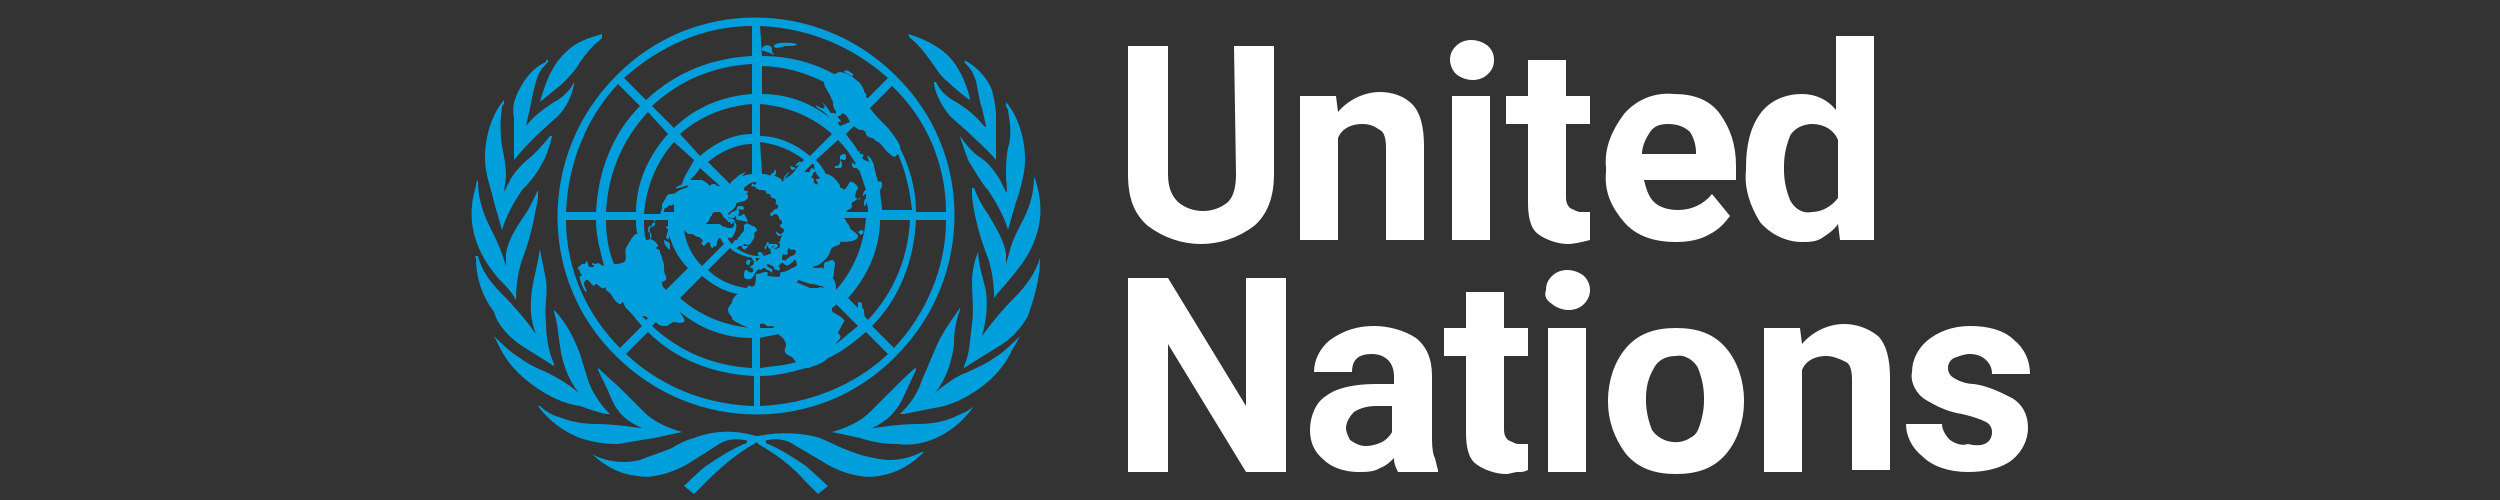
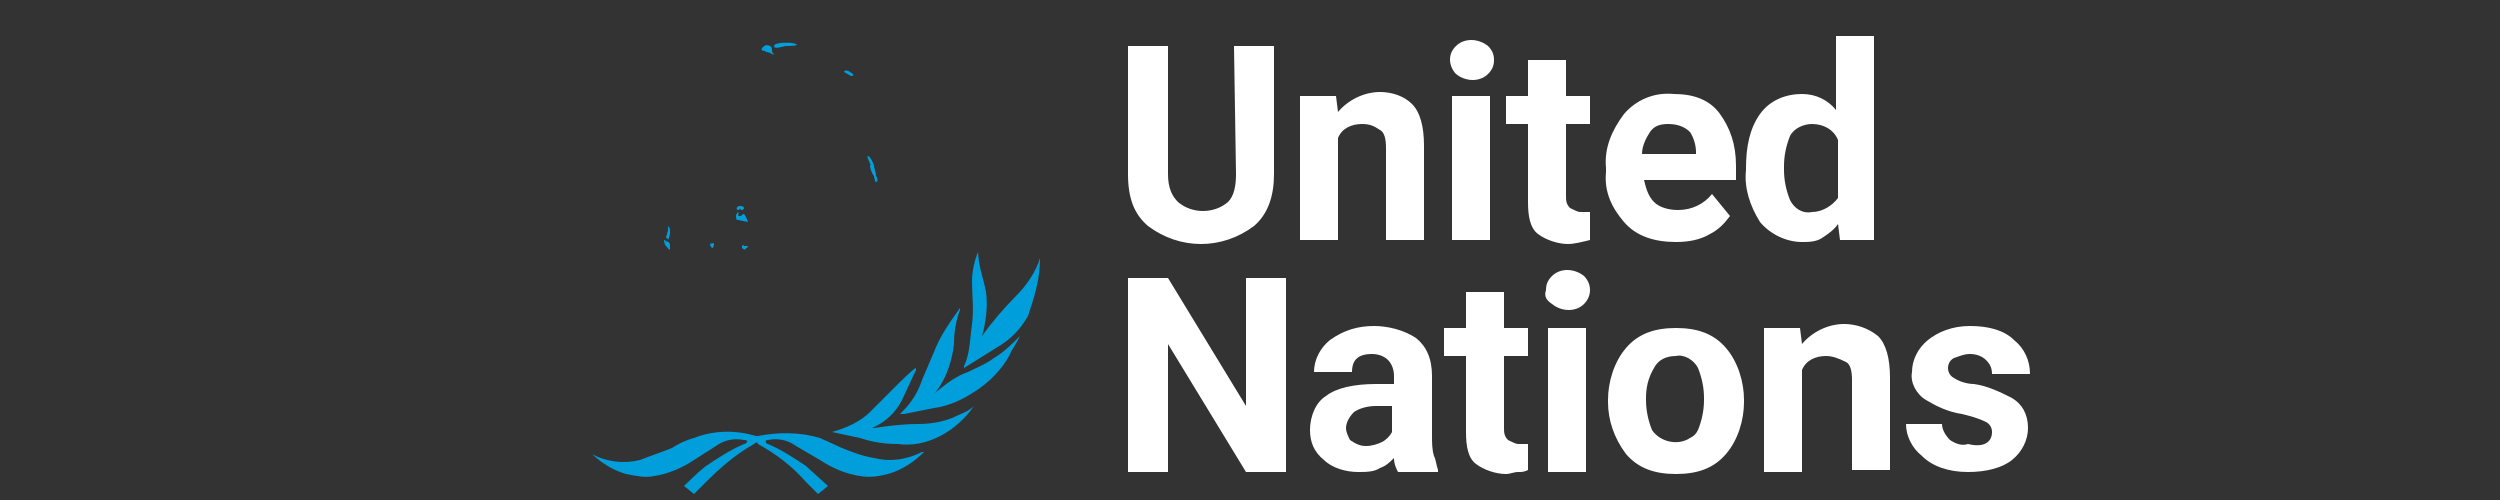
<svg xmlns="http://www.w3.org/2000/svg" version="1.1" id="Layer_1" x="0px" y="0px" viewBox="0 0 125 25" style="enable-background:new 0 0 125 25;" xml:space="preserve">
  <rect x="0" y="0" width="125" height="25" fill="#333333" stroke="none" />
  <style type="text/css">
	.st0{fill:#FFFFFF;}
	.st1{fill:#009EDB;}
</style>
  <path class="st0" d="M61.7,2.3h2v6.4c0,1.1-0.3,2-1,2.6c-1.6,1.2-3.7,1.2-5.3,0c-0.7-0.6-1-1.4-1-2.6V2.3h2v6.4  c0,0.7,0.2,1.1,0.5,1.4c0.7,0.6,1.8,0.6,2.5,0c0.3-0.3,0.4-0.8,0.4-1.4L61.7,2.3z M68.1,6.2c-0.5,0-1,0.2-1.2,0.7V12H65V4.8h1.8  l0.1,0.8c0.5-0.6,1.3-1,2.1-1c0.6,0,1.2,0.2,1.6,0.6c0.4,0.4,0.6,1.1,0.6,2.1V12h-1.9V7.4c0-0.5-0.1-0.8-0.3-0.9  C68.7,6.3,68.5,6.2,68.1,6.2 M72.5,3c0-0.3,0.1-0.5,0.3-0.7c0.4-0.4,1.1-0.4,1.6,0c0.2,0.2,0.3,0.4,0.3,0.7c0,0.3-0.1,0.5-0.3,0.7  c-0.4,0.4-1.1,0.4-1.6,0C72.6,3.5,72.5,3.2,72.5,3z M74.5,12h-1.9V4.8h1.9V12z M79.5,12c-0.4,0.1-0.8,0.2-1.1,0.2  c-0.5,0-1.1-0.2-1.5-0.5c-0.4-0.3-0.5-0.9-0.5-1.6V6.2h-1.1V4.8h1.1V3h1.9v1.8h1.2v1.4h-1.2v3.6c0,0.2,0,0.4,0.2,0.6  c0.2,0.1,0.4,0.2,0.5,0.2c0.1,0,0.2,0,0.3,0c0.1,0,0.2,0,0.2,0L79.5,12L79.5,12z M86.5,10.8c-0.3,0.4-0.6,0.7-1,0.9  c-0.5,0.3-1.1,0.4-1.7,0.4c-1.1,0-2-0.3-2.6-1c-0.6-0.7-1-1.5-0.9-2.5V8.4c-0.1-1,0.3-1.9,0.9-2.7c0.6-0.7,1.5-1.1,2.5-1  c1,0,1.8,0.3,2.3,1c0.5,0.7,0.8,1.5,0.8,2.6V9h-4.6c0.1,0.4,0.2,0.8,0.5,1.1c0.3,0.3,0.8,0.4,1.2,0.4c0.7,0,1.3-0.3,1.7-0.8  L86.5,10.8L86.5,10.8z M83.4,6.2c-0.4,0-0.7,0.1-0.9,0.4c-0.2,0.3-0.4,0.7-0.4,1.1h2.7V7.6c0-0.3-0.1-0.7-0.3-1  C84.2,6.3,83.8,6.2,83.4,6.2 M92,12l-0.1-0.8c-0.2,0.3-0.5,0.5-0.8,0.7c-0.3,0.2-0.7,0.2-1,0.2c-0.8,0-1.6-0.4-2.1-1  c-0.5-0.8-0.8-1.7-0.7-2.6V8.4c0-1.1,0.2-2,0.7-2.7c0.5-0.7,1.3-1,2.1-1c0.7,0,1.3,0.3,1.7,0.8V1.8h1.9V12H92z M89.2,8.5  c0,0.5,0.1,1,0.3,1.5c0.2,0.4,0.6,0.7,1.1,0.6c0.5,0,1-0.3,1.3-0.7V7c-0.2-0.5-0.7-0.8-1.3-0.8c-0.4,0-0.9,0.2-1.1,0.6  c-0.2,0.5-0.3,1-0.3,1.5V8.5z M64.3,13.9v9.7h-2l-3.9-6.4v6.4h-2v-9.7h2l3.9,6.4v-6.4H64.3z M69.9,23.6c-0.1-0.2-0.2-0.4-0.2-0.7  c-0.2,0.2-0.4,0.4-0.7,0.5c-0.3,0.2-0.7,0.2-1.1,0.2c-0.6,0-1.3-0.2-1.7-0.6c-0.5-0.4-0.7-0.9-0.7-1.5c0-0.7,0.3-1.4,0.8-1.7  c0.5-0.4,1.4-0.6,2.5-0.6h0.9v-0.4c0-0.3-0.1-0.6-0.3-0.8c-0.2-0.2-0.5-0.3-0.8-0.3c-0.7,0-1,0.3-1,0.9h-1.9c0-0.6,0.3-1.2,0.8-1.6  c0.7-0.5,1.4-0.7,2.2-0.7c0.7,0,1.5,0.2,2.1,0.6c0.5,0.4,0.8,1,0.8,1.9v3c0,0.3,0,0.7,0.1,1c0.1,0.2,0.1,0.4,0.2,0.7v0.1H69.9z   M68.3,22.3c0.3,0,0.6-0.1,0.8-0.2c0.2-0.1,0.4-0.3,0.5-0.5v-1.3h-0.8c-0.4,0-0.8,0.1-1.1,0.3c-0.2,0.2-0.4,0.5-0.4,0.8  c0,0.2,0.1,0.4,0.2,0.6C67.8,22.2,68,22.3,68.3,22.3z M76.4,23.5c-0.2,0.1-0.3,0.1-0.5,0.1c-0.2,0-0.4,0.1-0.6,0.1  c-0.5,0-1.1-0.2-1.5-0.5c-0.4-0.3-0.5-0.9-0.5-1.6v-3.8h-1.1v-1.4h1.1v-1.8h1.9v1.8h1.2v1.4h-1.2v3.6c0,0.2,0,0.4,0.2,0.6  c0.2,0.1,0.4,0.2,0.5,0.2c0.1,0,0.2,0,0.3,0c0.1,0,0.2,0,0.2,0L76.4,23.5L76.4,23.5z M77.3,14.5c0-0.3,0.1-0.5,0.3-0.7  c0.4-0.4,1.1-0.4,1.6,0c0.4,0.4,0.4,1,0,1.4c-0.4,0.4-1.1,0.4-1.6,0C77.3,15,77.2,14.8,77.3,14.5 M79.3,23.6h-1.9v-7.2h1.9V23.6z   M80.4,20.1v-0.1c0-0.9,0.3-1.9,0.9-2.6c0.6-0.7,1.4-1,2.5-1c1.1,0,1.9,0.3,2.5,1c0.6,0.7,0.9,1.7,0.9,2.6v0.1  c0,0.9-0.3,1.9-0.9,2.6c-0.6,0.7-1.4,1-2.5,1c-1.1,0-1.9-0.3-2.5-1C80.7,21.9,80.4,21,80.4,20.1z M82.3,19.9V20c0,0.5,0.1,1,0.3,1.5  c0.4,0.6,1.3,0.8,1.9,0.4c0.2-0.1,0.3-0.2,0.4-0.4c0.2-0.5,0.3-1,0.3-1.5v-0.1c0-0.5-0.1-1-0.3-1.5c-0.2-0.4-0.7-0.7-1.1-0.6  c-0.5,0-0.9,0.2-1.1,0.6C82.4,18.9,82.3,19.4,82.3,19.9 M91.3,17.8c-0.5,0-1,0.2-1.2,0.7v5.1h-1.9v-7.2H90l0.1,0.8  c0.5-0.6,1.3-1,2.1-1c0.6,0,1.2,0.2,1.7,0.6c0.4,0.4,0.6,1.1,0.6,2.1v4.6h-1.9V19c0-0.5-0.1-0.8-0.3-0.9  C91.9,17.9,91.6,17.8,91.3,17.8 M99.6,21.6c0-0.2-0.1-0.4-0.3-0.5c-0.4-0.2-0.8-0.3-1.2-0.4c-0.7-0.1-1.3-0.4-1.8-0.7  c-0.5-0.3-0.8-0.9-0.7-1.4c0-0.6,0.3-1.2,0.8-1.6c0.5-0.4,1.2-0.7,2.1-0.7c0.9,0,1.7,0.2,2.2,0.7c0.5,0.4,0.8,1,0.8,1.7h-1.9  c0-0.3-0.1-0.5-0.3-0.7c-0.2-0.2-0.5-0.3-0.8-0.3c-0.3,0-0.5,0.1-0.8,0.2c-0.2,0.1-0.3,0.3-0.3,0.5c0,0.2,0.1,0.4,0.3,0.5  c0.3,0.2,0.7,0.3,1,0.3c0.7,0.1,1.3,0.4,1.9,0.7c0.5,0.3,0.8,0.8,0.8,1.5c0,0.6-0.3,1.2-0.8,1.6c-0.5,0.4-1.3,0.6-2.2,0.6  c-1,0-1.8-0.3-2.3-0.8c-0.5-0.4-0.8-1-0.8-1.6h1.8c0,0.3,0.2,0.6,0.4,0.8c0.3,0.2,0.6,0.3,0.9,0.2C99.2,22.4,99.6,22.1,99.6,21.6" />
  <path class="st1" d="M46.1,22.6c-0.8,0.4-1.6,0.5-2.4,0.3c-0.6-0.1-1.1-0.3-1.6-0.5l-1.1-0.5c-1-0.3-2.1-0.3-3.1-0.1h-0.1  c-1-0.3-2.1-0.3-3.1,0.1c-0.4,0.1-0.8,0.3-1.1,0.5c-0.5,0.2-1.1,0.4-1.6,0.6c-0.8,0.2-1.7,0.1-2.4-0.3l-0.1-0.1c0,0,0,0,0,0  c0.5,0.5,1.1,0.9,1.8,1.1c0.5,0.1,1,0.2,1.4,0.1c0.7-0.1,1.4-0.4,2-0.8l1.1-0.7c0.4-0.3,0.9-0.4,1.4-0.3c0.3,0,0.1,0.2,0,0.2  c-0.7,0.3-1.3,0.7-1.9,1.1c-0.4,0.3-1.1,1-1.1,1l0.5,0.4l0.6-0.6c0.7-0.7,1.5-1.4,2.4-1.9c0.1-0.1,0.2-0.1,0.2,0  c0.9,0.5,1.7,1.1,2.4,1.9l0.6,0.6l0.5-0.4l-1.1-1c-0.6-0.4-1.2-0.8-1.9-1.1c-0.1,0-0.2-0.2,0-0.2c0.5-0.1,1,0,1.4,0.3L41,23  c0.6,0.4,1.3,0.7,2,0.8c0.5,0.1,1,0,1.4-0.1c0.7-0.2,1.3-0.6,1.8-1.1c0,0,0,0-0.1,0L46.1,22.6 M48.7,20.3c-0.3,0.3-0.7,0.4-1.1,0.6  c-0.5,0.2-1.1,0.3-1.7,0.3c-0.8,0-1.5,0.1-2.2,0.2c-0.1,0-0.1,0-0.1,0c0.7-0.3,1.2-0.8,1.5-1.4l0.7-1.5v-0.1c-0.1,0-0.8,0.7-1.1,1  l-1.2,1.2c-0.5,0.5-1.2,0.8-1.9,1h0l0,0l1.4,0.3c0.6,0.2,1.2,0.3,1.9,0.3C46.3,22.4,47.8,21.6,48.7,20.3  C48.7,20.3,48.7,20.3,48.7,20.3 M51,16.8c-0.4,0.4-0.8,0.8-1.3,1.1c-0.4,0.3-0.9,0.5-1.3,0.7c-0.6,0.2-1.1,0.6-1.6,1l-0.1,0.1  c0,0,0,0,0,0c0,0,0.8-0.8,1-2.5c0-0.6,0.1-1.2,0.3-1.7v-0.1c-0.5,0.7-1,1.4-1.3,2.2L46.1,19c-0.2,0.6-0.5,1.1-1,1.6l-0.1,0.1v0  c0.1,0,0.1,0,0.2,0l1.5-0.3c0.8-0.1,1.6-0.5,2.3-1c0.7-0.5,1.3-1.2,1.6-1.9C50.8,17.2,50.9,17,51,16.8C51,16.8,51,16.8,51,16.8   M52,12.9c-0.2,0.7-0.7,1.4-1.2,1.9c-0.6,0.6-1.2,1.3-1.7,2c0,0-0.1,0,0,0c0.2-0.7,0.3-1.5,0.2-2.2c-0.1-0.6-0.4-1.3-0.4-2.1l0,0  c0,0,0,0.1,0,0.1c-0.2,0.5-0.3,1-0.3,1.5c0,0.6,0.1,1.4,0,2.1c-0.1,0.7-0.1,1.5-0.4,2.1v0.1l1.6-1c0.7-0.4,1.2-0.9,1.6-1.6  C51.7,14.9,52,14,52,12.9L52,12.9C52,12.9,52,12.9,52,12.9" />
-   <path class="st1" d="M50.3,13.3C50.3,13.3,50.3,13.3,50.3,13.3c0-0.2,0-0.4,0-0.6c-0.1-0.7-0.5-1.3-0.9-2c-0.3-0.4-0.5-0.8-0.7-1.3  c0,0,0,0-0.1,0c0,0.1,0,0.3,0,0.4c0.1,1,0.4,2.1,0.8,3.1c0.2,0.6,0.3,1.3,0.3,1.9c0,0,0,0.1,0,0.1c0.2-0.3,0.7-0.8,1-1.2  c0.3-0.4,1.9-2.1,1.1-4.6c0-0.1-0.1-0.2-0.1-0.3l0,0c0,1.8-0.9,2.5-1.2,3.7C50.4,12.9,50.3,13.1,50.3,13.3z M50.3,9.6l-0.2-0.4L50,9  c-0.3-0.5-0.6-0.9-1.1-1.2c-0.4-0.3-0.7-0.7-0.9-1H48c0,0.1,0.3,0.9,0.4,1.2c0.3,0.5,0.6,1,0.9,1.4l0.1,0.1c0.4,0.6,0.8,1.3,1,2  c0,0,0,0,0,0l0.4-1.4c0.2-0.5,0.3-1,0.4-1.5c0.2-1.2-0.2-2.7-0.9-3.5c0,0,0,0,0,0.1l0,0.1l0.1,0.2c0.1,0.6,0.2,1.3,0,1.9  c-0.1,0.5-0.1,1-0.1,1.5C50.3,9,50.4,9.7,50.3,9.6C50.4,9.7,50.4,9.7,50.3,9.6 M48.2,3.1c0.2,0.2,0.4,0.4,0.5,0.7  c0.2,0.4,0.2,1.1,0.4,1.6l0.2,0.9c0,0,0,0.1-0.1,0c-0.4-0.5-0.9-0.9-1.4-1.2c-0.4-0.2-0.7-0.5-0.9-0.8l-0.1-0.2c0,0,0,0-0.1,0v0.1  c0.1,0.6,0.4,1.1,0.8,1.6c0.3,0.3,0.7,0.6,1,0.9c0.4,0.4,0.9,0.8,1.3,1.3c0,0,0,0,0,0V7.5l0-1.3V5.8c0-0.4-0.1-0.9-0.2-1.3  c-0.3-0.7-0.8-1.2-1.4-1.5C48.3,3.1,48.2,3.1,48.2,3.1C48.2,3,48.2,3.1,48.2,3.1 M45.5,1.9c0.4,0.3,0.7,0.7,1,1.1  c0.3,0.4,0.5,0.8,0.9,1.1c0.2,0.2,0.9,0.8,1.1,0.9c0-0.2-0.4-1.7-1.3-2.4c-0.5-0.4-1.1-0.7-1.8-0.9L45.5,1.9L45.5,1.9 M30.9,22.2  c0.6-0.1,1.2-0.2,1.8-0.3l1.4-0.3h0c0,0,0,0,0,0h0c-0.7-0.2-1.4-0.5-1.9-1l-1.2-1.2l-1.1-1v0.1c0.1,0.2,0.5,1,0.7,1.5  c0.3,0.7,0.8,1.1,1.5,1.4c0,0,0,0-0.1,0c-0.7-0.1-1.5-0.2-2.2-0.2c-0.6,0-1.2-0.1-1.7-0.3c-0.4-0.1-0.8-0.3-1.1-0.6h-0.1  c0.5,0.7,1.3,1.3,2.1,1.6C29.6,22.1,30.2,22.2,30.9,22.2 M30.3,20.7c0.1,0,0.1,0,0.2,0v0l-0.1-0.1c-0.4-0.4-0.8-1-1-1.6L29,17.7  c-0.3-0.8-0.7-1.6-1.3-2.2v0.1c0.2,0.6,0.2,1.1,0.3,1.7c0.2,1.6,1,2.4,1,2.4c0,0,0,0.1,0,0l-0.1-0.1c-0.5-0.4-1-0.7-1.6-1  c-0.5-0.2-0.9-0.4-1.3-0.7c-0.5-0.3-0.9-0.7-1.3-1.1h0c0.1,0.2,0.2,0.4,0.3,0.6c0.4,0.8,1,1.4,1.7,1.9c0.7,0.5,1.5,0.9,2.3,1  C29.3,20.4,29.8,20.6,30.3,20.7 M26.1,17.3l1.6,1c0,0,0,0,0-0.1c-0.3-0.7-0.4-1.4-0.4-2.1c-0.1-0.7,0.1-1.4,0-2.1  c-0.1-0.5-0.2-1-0.3-1.5c0,0,0-0.1,0-0.1l0,0c-0.1,0.8-0.3,1.4-0.4,2.1c-0.1,0.7-0.1,1.5,0.2,2.2c0,0,0,0.1,0,0  c-0.5-0.7-1.1-1.4-1.7-2c-0.5-0.5-1-1.1-1.2-1.9c0,0,0,0-0.1,0s0,0.1,0,0.1c0,1,0.3,1.9,0.9,2.7C24.9,16.3,25.5,16.9,26.1,17.3   M25.8,15C25.8,15,25.8,14.9,25.8,15c0-0.7,0.1-1.4,0.3-2c0.4-1,0.6-2,0.8-3.1c0-0.1,0-0.4,0-0.4c0,0,0,0,0,0  c-0.2,0.4-0.4,0.9-0.7,1.3c-0.4,0.6-0.8,1.2-0.9,1.9c0,0.2,0,0.4,0,0.6c0,0,0,0,0,0v0l-0.2-0.6c-0.4-1.2-1.2-2-1.2-3.7l0,0  c-0.1,0.1-0.1,0.2-0.1,0.3c-0.8,2.5,0.8,4.2,1.1,4.6C25.2,14.2,25.6,14.6,25.8,15 M24.7,10.1l0.4,1.4c0,0,0,0,0,0  c0.2-0.7,0.6-1.4,1-2l0.1-0.1C26.7,8.9,27,8.4,27.2,8c0.2-0.4,0.4-1.1,0.4-1.2h-0.1c-0.3,0.4-0.6,0.7-0.9,1  c-0.4,0.3-0.8,0.7-1.1,1.2c0,0.1-0.1,0.2-0.1,0.2l-0.2,0.4c0,0,0,0.1,0,0c0-0.1,0.1-0.7,0.1-0.8c0-0.5-0.1-1-0.2-1.5  c-0.1-0.7-0.1-1.3,0-1.9c0-0.1,0-0.1,0.1-0.2c0,0,0-0.1,0-0.1s0,0,0-0.1c-0.7,0.8-1.1,2.3-0.9,3.5C24.4,9.1,24.6,9.6,24.7,10.1   M25.7,6.3l0,1.3v0.4h0c0.4-0.5,0.8-0.9,1.2-1.3l1-0.9c0.4-0.4,0.7-1,0.8-1.6V4.1h0l-0.1,0.2c-0.2,0.3-0.5,0.6-0.9,0.8  c-0.6,0.4-1,0.7-1.4,1.2c0,0-0.1,0,0,0l0.2-0.9c0.1-0.5,0.2-1.1,0.4-1.6c0.1-0.3,0.3-0.5,0.5-0.7V3c-0.1,0-0.1,0-0.1,0.1  c-0.7,0.3-1.1,0.9-1.4,1.5c-0.2,0.4-0.3,0.8-0.2,1.3L25.7,6.3 M27,5.1l1.1-0.9c0.3-0.3,0.7-0.7,0.9-1.1c0.3-0.4,0.6-0.8,1-1.1  l0.1-0.1V1.7c-0.7,0.2-1.3,0.4-1.8,0.9C27.4,3.4,27.1,4.8,27,5.1 M37.5,13.1c0.1-0.1-0.1-0.2-0.2,0C37.3,13.3,37.5,13.3,37.5,13.1z   M39.5,8.6c-0.1,0-0.4,0.3-0.3,0.4C39.3,8.8,39.4,8.7,39.5,8.6z M39.6,8.5c0.1,0,0.2-0.1,0.2-0.1c0,0-0.3-0.1-0.3-0.1  C39.5,8.4,39.6,8.5,39.6,8.5 M43.1,11.7c0.1,0,0.1-0.2,0-0.2c-0.1,0-0.2,0.1-0.2,0.1C43,11.7,43,11.8,43.1,11.7z M41.8,8.3  c-0.1,0-0.1,0.1,0,0.1c0.1,0,0.1,0,0.2,0c0.1,0,0.1-0.1,0.1-0.2S42,8,42,8c0.1-0.1,0.1,0,0.2,0c0.1,0,0.1-0.1,0.1-0.1  c0-0.1,0-0.2-0.1-0.2S42,7.8,42,7.8c0,0.1,0,0.1,0,0.2C42,8.1,42,8.3,41.8,8.3z" />
  <path class="st1" d="M43.5,8.3c0,0.1,0.1,0.4,0.2,0.5c0,0.1,0.1,0.4,0.1,0.3c0.1,0,0.1-0.2,0-0.3c0-0.2-0.1-0.4-0.1-0.5  c0-0.1-0.2-0.5-0.3-0.5c-0.1,0,0.1,0.3,0.1,0.4C43.6,8.3,43.5,8.2,43.5,8.3 M42.6,3.8c0.1,0,0.1-0.1-0.1-0.2c-0.1-0.1-0.3-0.1-0.3,0  C42.4,3.7,42.5,3.8,42.6,3.8 M38.7,2.7c-0.2-0.1,0-0.3-0.2-0.4c-0.2-0.1-0.3,0-0.4,0.1c-0.1,0.2,0.2,0.1,0.2,0.2  C38.5,2.6,38.7,2.8,38.7,2.7C38.8,2.8,38.7,2.7,38.7,2.7 M39.8,2.2c-0.2-0.1-1.1-0.1-1.1,0.1c0,0.2,0.5,0,0.6,0S40,2.3,39.8,2.2z   M37.4,12.3c-0.1,0-0.1,0-0.2,0c0-0.1-0.1,0-0.1,0c0,0,0,0.1,0,0.1c0.1,0.1,0.2,0.1,0.2,0C37.4,12.4,37.4,12.3,37.4,12.3z   M36.9,10.5c0.1,0,0.1-0.1,0.1-0.1s0,0.1,0.1,0.1c0.1,0,0.2-0.2-0.1-0.2C36.8,10.3,36.8,10.5,36.9,10.5z M37.2,10.7  c-0.1,0-0.1,0.1-0.2,0.1c-0.2,0,0-0.1-0.1-0.2c0,0-0.1,0.1-0.1,0.2c0,0.1,0,0.2,0.1,0.2l0.5,0.1C37.4,11.1,37.3,10.8,37.2,10.7   M35.6,12.4c0.1,0,0.1-0.2,0.1-0.2c0-0.1-0.2,0-0.2,0C35.5,12.3,35.6,12.4,35.6,12.4z M33.5,12.4c0-0.1,0-0.3-0.1-0.3  c-0.1-0.1-0.1,0-0.1,0c0,0,0-0.1-0.1-0.1c0,0,0,0.2,0.1,0.3C33.4,12.4,33.5,12.6,33.5,12.4z M33.4,12c0.1-0.2,0.1-0.3,0.1-0.5  c0-0.1-0.1-0.2-0.1-0.2c0,0,0,0.1,0,0.2c0,0.1-0.1,0.3-0.1,0.4C33.4,11.9,33.4,12,33.4,12z" />
-   <path class="st1" d="M30.8,17.8c3.9,3.9,10.2,3.9,14,0c3.9-3.9,3.9-10.2,0-14c-3.9-3.9-10.2-3.9-14,0C26.9,7.7,26.9,14,30.8,17.8z   M28.3,11h1.5c0,0.8,0.2,1.5,0.4,2.3c-0.1,0-0.2-0.1-0.2-0.1c-0.1-0.1-0.2,0-0.2,0c-0.1,0-0.2-0.1-0.2,0c0,0.1,0.1,0,0.1,0.1  c0,0.1-0.3,0.1-0.3-0.1c0-0.1-0.1-0.2-0.1-0.1c0,0.1-0.1,0.1-0.2,0.1c0,0-0.1,0.1-0.1,0.1s-0.1,0-0.1,0.1c0,0.1,0.1,0.1,0.1,0.2  c0,0.1,0.1,0.1,0.1,0.2c-0.1,0,0,0-0.1,0c-0.1,0,0.2,0.8,0.3,0.8c0.1,0-0.1-0.3-0.1-0.4c0-0.1,0-0.1,0.1-0.2  c0.1-0.1,0.3,0.3,0.4,0.3c0.1-0.1,0-0.1,0.1-0.1c0.1,0,0.3,0.3,0.4,0.2c0.1-0.1,0.1,0.1,0.1,0.1c0.1,0.1,0.2,0.1,0.3,0.3  c0.1,0.2,0.3,0.4,0.4,0.4s0.1-0.1,0.1-0.1c0.1,0,0.1,0.2,0.2,0.3c0.1,0.1,0.1,0.1,0.2,0.2c0.2,0.2,0.4,0.5,0.6,0.7l-1.1,1.1  C29.3,15.7,28.3,13.4,28.3,11 M36.9,8.8l-0.1,0.1C36.7,9,36.6,9,36.5,9.2l-1.1-1.1c0.6-0.5,1.4-0.9,2.2-0.9v1.5  c-0.2,0-0.4,0.1-0.5,0.1c0.1-0.1,0.2-0.2,0.2-0.2S37,8.7,36.9,8.8 M36.1,11.3L36.1,11.3C36.1,11.3,36.1,11.3,36.1,11.3  c-0.1-0.1-0.1-0.1-0.1-0.1h-0.1l-0.1,0h-0.4c-0.1,0-0.1,0-0.1,0c0-0.1,0.1,0,0.2-0.3c0,0,0-0.1,0.1-0.1l0-0.1l0,0l0,0  c0.1-0.1,0.1-0.1,0.2-0.1H36l0.1,0.1l0.1,0.2c0,0,0.1,0,0.1,0.1c0.1,0,0.1,0.1,0.1,0.1l0,0v0c0,0,0,0,0.1,0h0.1c0.1,0,0.1,0,0.1,0v0  c0,0,0,0,0,0.1c0,0,0,0,0,0.1c0,0-0.1,0.1-0.1,0.1c-0.1,0-0.1,0-0.1,0c0,0-0.1,0-0.1,0L36.1,11.3 M33.3,13.8  c-0.1-0.1-0.1-0.3-0.1-0.5s-0.1-0.3-0.1-0.4c0-0.1-0.1-0.2-0.1-0.3c0-0.2-0.2-0.1-0.2-0.2s0.1,0,0.1-0.1c0-0.1-0.2-0.3-0.3-0.3  c-0.1-0.1-0.1-0.1-0.1-0.2c0-0.1,0-0.2-0.1-0.2c0-0.1,0-0.3,0.1-0.3c0.1,0,0.1,0.1,0.2,0c0.1-0.1,0-0.2,0-0.3h0.7c0,0.1,0,0.2,0,0.3  c-0.1,0-0.1,0.1-0.1,0.1c0,0,0.1,0.1,0.1,0c0.1,0.8,0.5,1.5,1,2l-1.1,1.1c-0.1-0.1-0.2-0.2-0.2-0.3v-0.1  C33.4,14,33.3,13.9,33.3,13.8 M32.3,12c-0.1-0.3-0.1-0.7-0.1-1h0.6c-0.1,0.1-0.2,0.2-0.2,0.2c0,0.1-0.2,0.3-0.1,0.4  C32.7,11.9,32.5,12,32.3,12 M32.4,15.9L32.3,16c-0.1-0.1-0.1-0.1-0.2-0.2C32.2,15.8,32.3,15.8,32.4,15.9z M34.1,9.2  C34,9.2,34,9.2,34.1,9.2c-0.1,0.1-0.3,0.1-0.3,0.2c0,0.1,0.6-0.2,0.6-0.1s-0.2,0.1-0.4,0.2c-0.2,0.1-0.2,0.2-0.5,0.2  c-0.1,0-0.2,0.1-0.2,0.2c-0.1,0.1-0.1,0.2-0.2,0.3c0,0.2,0,0.3-0.1,0.5h-0.8c0.1-1.3,0.6-2.6,1.5-3.6L34.7,8  C34.5,8.4,34.2,8.8,34.1,9.2 M35,8.4L36,9.3h-0.1c-0.1,0-0.1-0.1-0.2-0.1c-0.2,0-0.2,0.1-0.2,0.1c-0.1-0.1-0.2-0.2-0.4-0.3  C34.9,9,34.7,9,34.6,9c0,0,0,0-0.1,0C34.7,8.8,34.9,8.6,35,8.4 M33.7,10.3c0,0.1,0,0.2,0,0.3h-0.5c0-0.1,0-0.2,0.1-0.2  c0.1-0.1,0.2-0.2,0.3-0.1C33.6,10.2,33.7,10.2,33.7,10.3 M34.2,11.5L34.2,11.5c0.1,0.1,0.2,0.2,0.2,0.2c0.1,0,0.2,0,0.2,0  c0.1,0,0.1,0.1,0.2,0.1c0.1,0.1,0.2,0,0.2,0.1c0.1,0.1,0.2,0.1,0.1,0.2c-0.1,0.1,0.1,0.2,0.1,0.2s0.1-0.1,0.1-0.1  c0,0,0.1-0.1,0.1-0.1c0.1,0,0.3,0.3,0.4,0.2c0.1-0.1,0-0.2,0.1-0.3c0,0,0-0.1,0.1-0.1c0.1,0.1,0.1,0.2,0.2,0.3l-1.1,1.1  C34.6,12.8,34.3,12.2,34.2,11.5 M35,7.8l-1-1.1c1-0.9,2.3-1.4,3.6-1.5v1.5C36.7,6.7,35.8,7.1,35,7.8z M33.7,6.4l-1.1-1.1  c1.4-1.3,3.1-2,5-2.1v1.5C36.1,4.8,34.7,5.4,33.7,6.4z M33.4,6.7c-1,1.1-1.6,2.5-1.6,3.9h-1.5c0.1-1.9,0.8-3.6,2.1-5L33.4,6.7z   M31.8,11c0,0.3,0,0.5,0.1,0.8c0,0,0-0.1-0.1-0.1c-0.1,0-0.4,0.5-0.5,0.7c-0.1,0.2,0.1,0.6-0.1,0.7c-0.2,0.1-0.3,0.1-0.5,0.1h0  c-0.3-0.7-0.4-1.5-0.4-2.2L31.8,11z M37.6,20.3c-2.4-0.1-4.6-1-6.3-2.6l1.1-1.1c1.4,1.4,3.3,2.1,5.3,2.2V20.3L37.6,20.3z M37.6,18.4  c-1.9-0.1-3.6-0.8-5-2.1l0.2-0.2c0,0,0.1,0.1,0.1,0.1c0.1,0.1,0.2,0.1,0.4,0.1c0.1,0,0.3-0.2,0.4-0.2c0.1,0,0.3,0.1,0.5,0  c0.1-0.1-0.1-0.3-0.2-0.5c0,0,0-0.1-0.1-0.1c1,0.9,2.3,1.4,3.7,1.4L37.6,18.4L37.6,18.4z M37.6,16.4c-1.3-0.1-2.6-0.6-3.6-1.5  l1.1-1.1c0.5,0.4,1.1,0.8,1.8,0.9c-0.2,0.1-0.3,0.3-0.3,0.4c0,0.1-0.2,0.2-0.2,0.4s0.2,0.3,0.2,0.4c0,0.1,0.2,0.2,0.4,0.3  C37.2,16.3,37.4,16.4,37.6,16.4L37.6,16.4z M37.5,14.3c-0.1-0.1-0.1,0.1-0.2,0.1c-0.7-0.1-1.4-0.4-1.9-0.9l1.1-1.1  c0.3,0.3,0.7,0.4,1.1,0.5c0,0.1,0.1,0.1,0.1,0.2c0,0.1-0.1,0.2-0.1,0.2c0,0.1,0.3,0,0.3-0.1c0-0.1-0.1-0.1-0.1-0.2  c0-0.1,0-0.1-0.1-0.1h0.1c0.1,0,0.2,0,0.2,0c0,0,0.1,0,0.1-0.1c0,0,0-0.1,0-0.1s0,0,0-0.1l0,0c0,0.1,0.1,0.2,0.1,0.2  c0.1,0,0.1-0.3,0.1-0.3c-0.1-0.1-0.1-0.2,0-0.2c0,0,0-0.2,0.1-0.2c0.1,0,0,0.2,0,0.2c0,0.1,0.1,0.2,0.1,0.1c0.1,0,0.1-0.1,0.2-0.1  c0.1,0-0.1,0.1-0.2,0.1c0,0.1,0.1,0.1,0.1,0.1c0,0-0.1,0-0.1,0c0,0,0.1,0.2,0,0.2c-0.1,0-0.2,0.1-0.3,0.1c-0.1,0-0.1,0-0.1-0.1  c0,0,0-0.1-0.1-0.1c-0.1,0-0.1,0-0.1,0.1c0,0.1,0.1,0.1,0.1,0.2c0,0-0.1,0.1-0.1,0.1c-0.1,0.1-0.1,0.2-0.2,0.2  c-0.1,0.1-0.2,0.1-0.2,0.1c0,0.1,0.1,0.1,0.1,0.1c0.1,0.1,0.1,0.2,0,0.2c-0.1,0.1-0.2-0.1-0.3-0.1c-0.1,0-0.1,0.2-0.1,0.3  c0,0.2,0.3,0.2,0.4,0.1c0.1-0.1,0.1-0.2,0.2-0.3c0.1-0.1,0.1-0.2,0.2-0.1c0.1,0,0.1-0.1,0.2-0.1c0.1,0,0.1,0.1,0.2,0.1  c0.2,0.1,0.2,0.2,0.2,0.1c0-0.1,0.1-0.1-0.1-0.2c-0.2-0.1-0.2-0.2-0.1-0.2c0.2,0.1,0.3,0.1,0.3,0.2c0,0.1,0.2,0.1,0.2,0.1  c0,0.1,0.1,0,0.1-0.1c-0.1-0.1-0.1-0.1,0-0.2c0.1-0.1,0.1,0,0.2-0.1c0.1-0.1,0-0.1-0.1-0.1c0-0.1,0-0.3,0.1-0.3  c0.1,0.1,0.2,0,0.2-0.1c-0.1,0,0-0.2,0.1-0.2c0,0,0,0.1,0,0.1c0,0,0.3-0.1,0.3,0.1c0,0.1-0.2,0.2-0.2,0.2c-0.1,0-0.2,0.1-0.3,0.2  c-0.1,0.1-0.2,0.1-0.1,0.2c0.1,0.1,0.2,0.1,0.3,0c0.1-0.1,0.2-0.1,0.2-0.2c0.1-0.1,0.2,0.3,0.1,0.3c-0.1,0.1-0.2,0.1-0.2,0.1  c-0.2,0.1-0.3,0.2-0.5,0.2c-0.1,0-0.1,0.1-0.1,0.2c0,0.1-0.5,0-0.6,0c-0.1,0,0.1-0.2-0.1-0.2c-0.2,0-0.3,0.1-0.5,0.1  C37.8,14.3,37.7,14.4,37.5,14.3 M38.9,16.7c0.1,0.1,0.3,0.2,0.3,0.3c0.1,0.1,0.1,0.2,0.1,0.3c-0.1,0.2-0.1,0.4,0.2,0.5  c0.2,0.1,0.2,0.2,0.3,0.3c-0.6,0.2-1.2,0.2-1.8,0.3v-1.5C38.3,16.8,38.6,16.8,38.9,16.7z M38,16.4v-0.2c0.3-0.1,0.3,0.2,0.5,0.1  c0.1,0,0.2,0,0.2,0.1C38.5,16.4,38.3,16.4,38,16.4z M38,20.3v-1.5c0.8,0,1.6-0.2,2.3-0.4c0,0,0.1,0,0.1,0c0.1,0,0.2-0.1,0.3-0.1  c0.3-0.1,0.5-0.2,0.7-0.4c0.7-0.3,1.3-0.8,1.9-1.3l1.1,1.1C42.7,19.3,40.4,20.2,38,20.3 M42.3,6.7l0.4-0.4c0.1,0.1,0.2,0.2,0.4,0.2  c0.1,0,0.2,0.1,0.2,0.2c0,0.1,0.2,0.2,0.3,0.2c0.1,0,0.2,0.2,0.3,0.2c0.1,0,0.4,0.5,0.6,0.6c0.1,0.1,0.2,0.2,0.3,0.1  c0.1-0.1,0.1-0.1,0.1-0.1c0.4,0.9,0.6,1.9,0.7,2.8h-1.5c0-0.3-0.1-0.7-0.1-1c0.1-0.1,0.1-0.2,0.1-0.3c0-0.1-0.1-0.2-0.2-0.1  c-0.1-0.2-0.1-0.4-0.2-0.6c0-0.1-0.1-0.2-0.1-0.3c0,0-0.1-0.1-0.1-0.1C43.2,8,43.2,8,43.1,7.9c0.1-0.1,0.1-0.2,0-0.2  c-0.2,0-0.1-0.1-0.1-0.1c-0.1-0.1-0.1,0-0.1,0C42.8,7.3,42.5,7,42.3,6.7L42.3,6.7C42.2,6.7,42.2,6.7,42.3,6.7 M43.2,15.5  c-0.1-0.1-0.1-0.2-0.1-0.3c0-0.1-0.2-0.1-0.2-0.1c0,0.1,0,0.2,0,0.3v0l-0.5-0.5c1-1.1,1.6-2.5,1.6-3.9h1.5c-0.1,1.9-0.8,3.6-2.1,5  l-0.1-0.1C43.2,15.8,43.2,15.7,43.2,15.5 M41.9,16.6c0.1-0.1,0.2-0.4,0.3-0.5c0.1-0.1-0.2-0.3-0.4-0.4c-0.2-0.1-0.2-0.1-0.2-0.3  c0.1-0.1,0.2-0.1,0.2-0.2l1.1,1.1c-0.4,0.3-0.7,0.6-1.1,0.9c0-0.1,0.2-0.2,0.2-0.3C42.1,16.8,41.9,16.7,41.9,16.6z M42.6,10.3  c-0.1-0.2,0.1-0.2,0.2-0.3c0.1-0.1,0.2,0,0.2,0c0-0.1,0.1-0.2,0.1-0.2c0.1,0,0.1-0.1,0.2-0.1c0,0.1,0,0.1,0,0.2  c-0.1,0.1-0.1,0.2-0.1,0.3c0,0.1,0,0.2,0.1,0c0,0,0,0,0-0.1c0.1,0.2,0.1,0.3,0.1,0.5h-1.1v0C42.4,10.4,42.6,10.5,42.6,10.3   M42.8,8.2C42.8,8.2,42.8,8.2,42.8,8.2c-0.1,0.1-0.2-0.2-0.2,0c0,0.2,0.1,0.2,0.2,0.2c0.1,0,0.1,0.1,0.1,0.1c0,0,0.1,0,0.1,0.1  c0.1,0.3,0.2,0.6,0.3,0.9c-0.1,0-0.1,0.1-0.1,0.1c-0.1,0.1,0,0.2-0.1,0.2C43,9.9,43,10,42.8,9.9c-0.1-0.1,0-0.2,0-0.3  c0-0.1,0.1-0.1,0.1-0.2c0-0.1-0.3-0.4-0.4-0.3c-0.1,0.1-0.1,0.2-0.2,0.3c-0.1,0.1-0.1,0.1-0.2,0C42,9.4,42,9.4,42,9.3  c0-0.1-0.2-0.3-0.3-0.4c-0.1-0.1-0.3-0.2-0.4-0.2C41.2,8.5,41,8.2,40.8,8L41.9,7C42.3,7.4,42.5,7.7,42.8,8.2z M41,8.9L41,8.9  c-0.1,0.1-0.2,0-0.2,0.1c0,0,0.2,0.3,0,0.2c-0.2-0.1-0.1-0.1-0.1-0.2c0-0.1-0.2-0.1-0.1-0.2c0.1-0.1,0-0.1,0.1-0.2  c0.1,0,0.1-0.1-0.1-0.2c-0.1,0-0.1,0.3-0.2,0.2c-0.1,0-0.2,0-0.2,0l0.4-0.4c0.1,0,0.1,0,0.1,0C40.7,8.6,40.9,8.8,41,8.9 M40.6,14.2  c0.2,0,0.3,0.1,0.5,0.1c0.1,0.1,0.2,0.2,0.3,0c0.2-0.2,0.3-0.5,0.3-0.8c0.1-0.4,0-0.5-0.1-0.5c-0.1,0-0.2,0.1-0.3,0.1  c-0.1,0-0.1,0.1-0.1,0.2c0,0.1-0.1,0.2-0.1,0.1c0-0.1-0.1,0-0.1,0s-0.2,0-0.3,0c-0.2-0.1,0.2-0.1,0.3-0.2c0.1-0.1,0.3-0.2,0.4-0.4  c0.1-0.1,0.1-0.3,0.2-0.4c0.1-0.1,0.3-0.1,0.4-0.2c0-0.2,0.1-0.1,0.1-0.1c0.1,0,0.8,0,0.8-0.3c0-0.1-0.2-0.2-0.3-0.3  c-0.1,0-0.1-0.2-0.2-0.3c-0.1-0.1-0.1-0.2-0.2-0.3h1.1c-0.1,1.3-0.6,2.6-1.5,3.6l0,0v-0.1c0-0.2-0.1-0.5-0.2-0.5  c-0.1,0.1,0,0.1-0.2,0.3c-0.1,0.1-0.1,0.2-0.2,0.2c-0.1,0-0.1-0.1-0.3,0c-0.1,0-0.3,0-0.4,0c-0.2-0.1-0.5-0.2-0.7-0.3  c0,0,0.1,0,0.1-0.1C40,14,40.4,14.2,40.6,14.2 M44.7,17.4l-1.1-1.1c1.4-1.4,2.1-3.3,2.2-5.3h1.5C47.3,13.4,46.3,15.7,44.7,17.4z   M47.3,10.6h-1.5c0-1.1-0.3-2.2-0.8-3.2l0,0c0.1-0.1-0.5-0.9-0.6-1c-0.1-0.1-0.2-0.2-0.3-0.3c-0.2-0.2-0.4-0.4-0.6-0.7l1.1-1.1  C46.3,5.9,47.3,8.2,47.3,10.6 M38,1.3c2.4,0.1,4.6,1,6.4,2.6l-1,1c-0.1,0-0.1-0.1-0.1-0.1c0.1-0.1-0.1-0.1-0.1-0.3  c-0.1-0.2-0.2-0.4-0.4-0.5c-0.1-0.1-0.2-0.2-0.3-0.2c-0.1-0.1-0.4-0.2-0.5-0.2c-0.1,0-0.2,0.1-0.3,0.1c-1.1-0.6-2.3-0.9-3.6-0.9  L38,1.3L38,1.3z M38,3.3c1.1,0,2.2,0.3,3.2,0.8c0,0.2,0.1,0.3,0.2,0.5c0.1,0.1,0.1,0.2,0.2,0.4c0.1,0.1,0,0.2,0.1,0.4  c0,0.1,0.1,0.1,0.1,0.2v0.2c0,0,0.1,0,0.2,0c0.1-0.1,0.1-0.2,0.2-0.1c0.1,0,0.2,0.2,0.3,0.4L42,6.3c-0.1-0.1-0.1-0.2-0.1-0.2  s0.1,0,0.1,0C42.1,6.1,42,6,42,6c-0.1-0.1-0.1-0.2-0.2-0.3c-0.1-0.1-0.3,0-0.3-0.1c-0.1-0.2-0.2-0.3-0.4-0.5c0,0,0.2,0.3,0.1,0.3  c-0.1,0.1-0.4-0.2-0.4-0.1c0,0.1,0.3,0.2,0.4,0.3c0.1,0.1,0.2,0.2,0.3,0.3c-1-0.8-2.2-1.2-3.4-1.2V3.3L38,3.3z M38,5.2  c1.3,0.1,2.6,0.6,3.6,1.5l-1.1,1.1c-0.7-0.6-1.6-1-2.5-1V5.2z M38,7.1c0.8,0.1,1.6,0.4,2.2,0.9l-0.1,0.1l-0.1,0  C40,8,39.7,8.3,39.8,8.3c0.1,0,0.2-0.1,0.2-0.1h0l-0.4,0.5c-0.1,0.1-0.3,0.2-0.3,0.2v0l-0.2,0.2L39.1,9c-0.1-0.1-0.3-0.2-0.4-0.2  c0.1-0.1,0.1-0.1,0.1-0.2c0-0.2-0.1-0.1-0.1,0c-0.1,0.1-0.2,0.1-0.2,0.2c-0.1-0.1-0.3-0.1-0.4-0.1L38,7.1L38,7.1L38,7.1z M37.8,9.1  c0,0.1,0,0.1,0,0.1c-0.1,0.1-0.2-0.1-0.2,0c-0.1,0.2,0.1,0.1,0.1,0.1c0.1,0.1,0.2,0.2,0.3,0.2c0.1,0,0.3,0,0.3,0.1  c0,0.1,0.1,0.1,0.2,0.1c0,0.1,0.1,0.2,0.1,0.2c0.1,0,0.1,0,0.2,0.1c0,0.1,0,0.1,0,0.1c-0.1,0.1,0.1,0.1,0.1,0.2  c0,0.2-0.1,0.1-0.2,0.2c-0.1,0.1-0.1,0.1-0.2,0.2c0,0,0,0.1,0.1,0.1c0,0,0.1-0.1,0.2-0.1c0.1,0,0.2,0.3,0.2,0.3  c0.1,0,0.1,0.1,0.1,0.2c0,0-0.1,0-0.1,0.1c0,0.1,0.2,0.1,0.2,0.2c0,0.1-0.1,0.2-0.2,0.2c-0.1,0-0.2-0.2-0.2-0.1  c0,0.1,0.1,0.2,0.1,0.2c0.1,0,0.3-0.1,0.2,0c-0.1,0.1-0.1,0.3-0.1,0.3c-0.1,0-0.1,0,0,0.1c0,0.1,0,0.2-0.1,0.2c-0.1,0.1-0.2,0-0.2,0  s0.2,0,0.2-0.1c0-0.1-0.1-0.1-0.2-0.1c-0.1,0-0.1,0-0.2,0c-0.1,0-0.2,0.2-0.2,0.2v0.1c0,0.1,0,0.2-0.1,0.3c-0.1,0-0.2,0-0.3,0  c-0.4,0-0.8-0.2-1.1-0.4c0.1,0,0.1-0.1,0.2-0.1c0.1,0,0.1,0,0.2-0.1c0.1,0,0.2,0.1,0.3,0c0.1-0.1,0.3-0.4,0.2-0.5  c0-0.1,0.2-0.2,0.2-0.2c0,0-0.1,0-0.1,0s0.1,0,0-0.1c-0.1-0.1-0.1-0.1-0.2-0.1c-0.1-0.1-0.2-0.1-0.2-0.1c0,0-0.1-0.1-0.1,0  c0,0-0.1,0-0.1,0.1c0,0.1,0,0.1,0,0.2c0,0.1-0.2,0.2-0.2,0.3c0,0.1-0.1,0-0.1,0.1c0,0,0,0.1-0.1,0.1c-0.1,0-0.1,0.1-0.2,0.2  c-0.1-0.1-0.2-0.2-0.2-0.3c0.1,0,0.1-0.1,0.1,0c0.1,0.1,0.4-0.5,0.3-0.7c-0.1-0.2-0.1-0.1-0.2,0c-0.1,0-0.1-0.1-0.1-0.1  c0,0,0.4,0,0.2-0.1c-0.1-0.1-0.3-0.1-0.3-0.1c0-0.1,0.1,0,0.2,0c0.1,0.1,0.2-0.2,0.3-0.2c0.1,0,0.1-0.3-0.1-0.2  c-0.1,0.1-0.2,0.1-0.2,0.1c-0.1,0.1-0.2,0.2-0.2,0.1c0-0.1,0.3-0.2,0.3-0.3c0.1-0.1,0.1-0.1,0.1-0.2c0-0.1,0.4-0.1,0.5-0.2  c0.1-0.1,0.1-0.1,0.1-0.2c0-0.1-0.1-0.1-0.1-0.1c0-0.1,0.1,0,0.1-0.1c0-0.1-0.1,0-0.2-0.1c0,0,0,0,0-0.1C37.5,9.1,37.7,9.1,37.8,9.1  L37.8,9.1 M37.6,1.3v1.5c-2,0.1-3.8,0.8-5.3,2.2l-1.1-1.1C33,2.3,35.2,1.3,37.6,1.3 M30.9,4.2L32,5.3c-1.4,1.4-2.1,3.3-2.2,5.3h-1.5  C28.4,8.2,29.3,5.9,30.9,4.2" />
</svg>